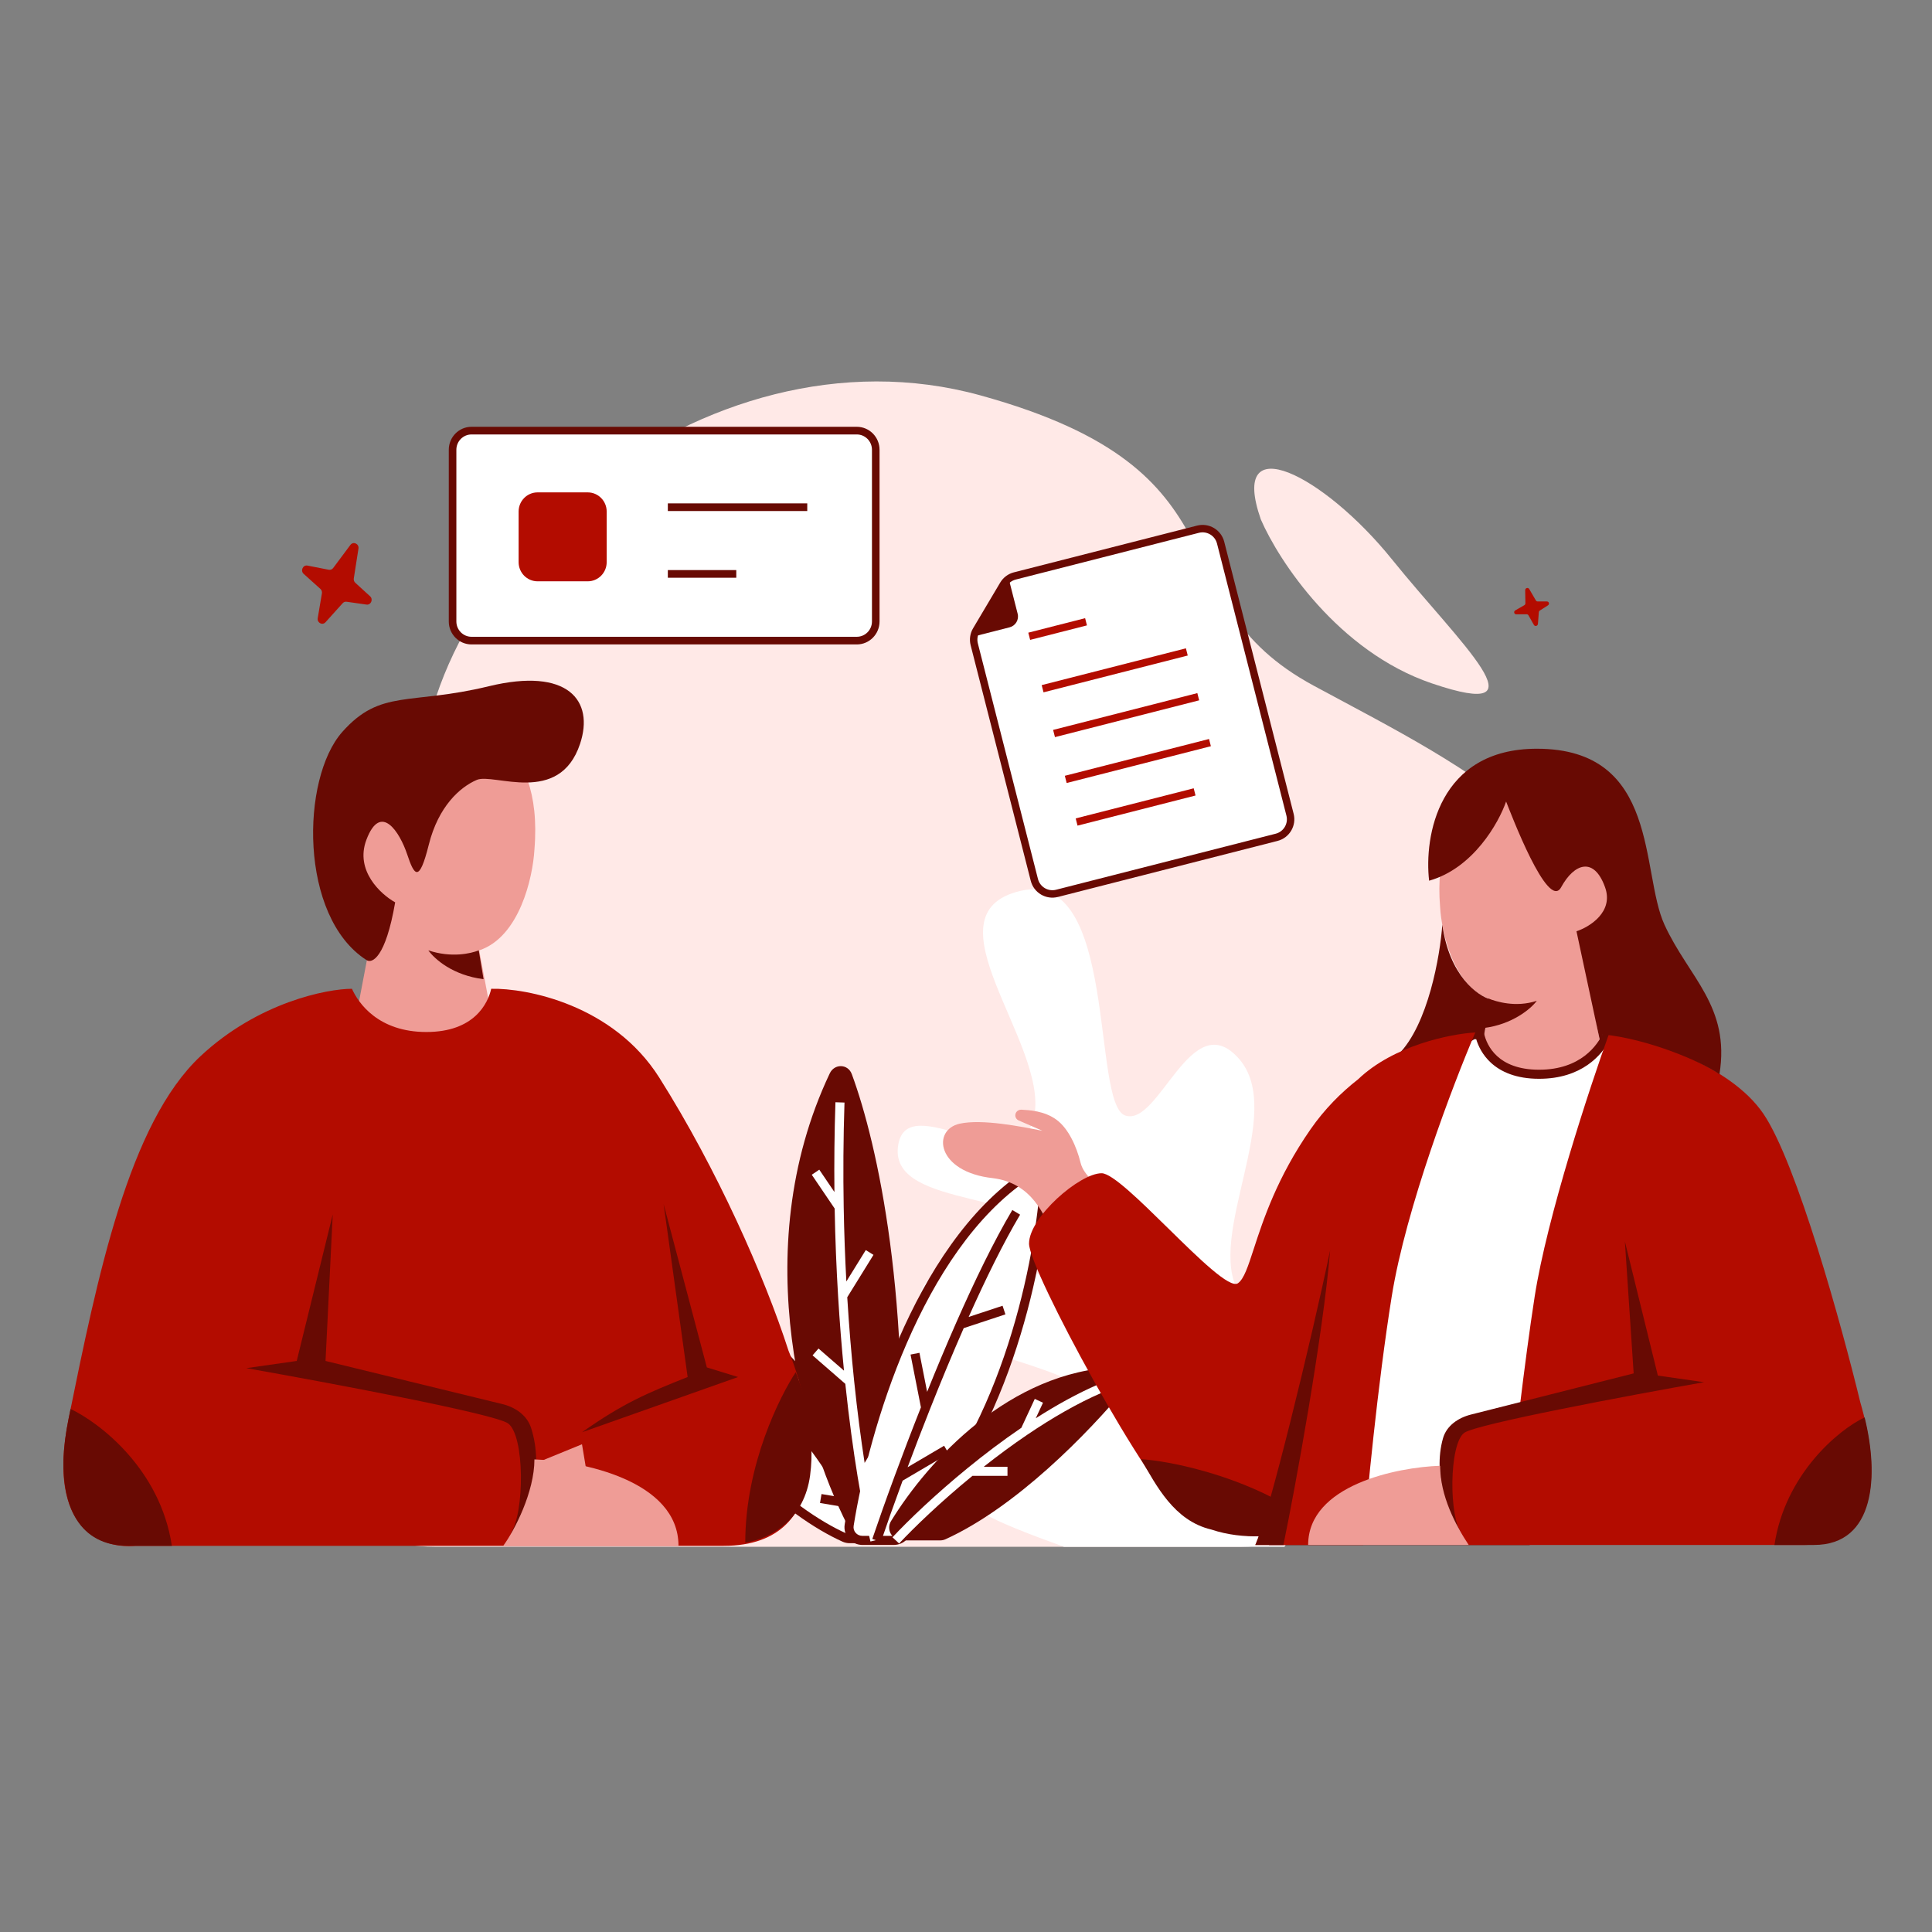
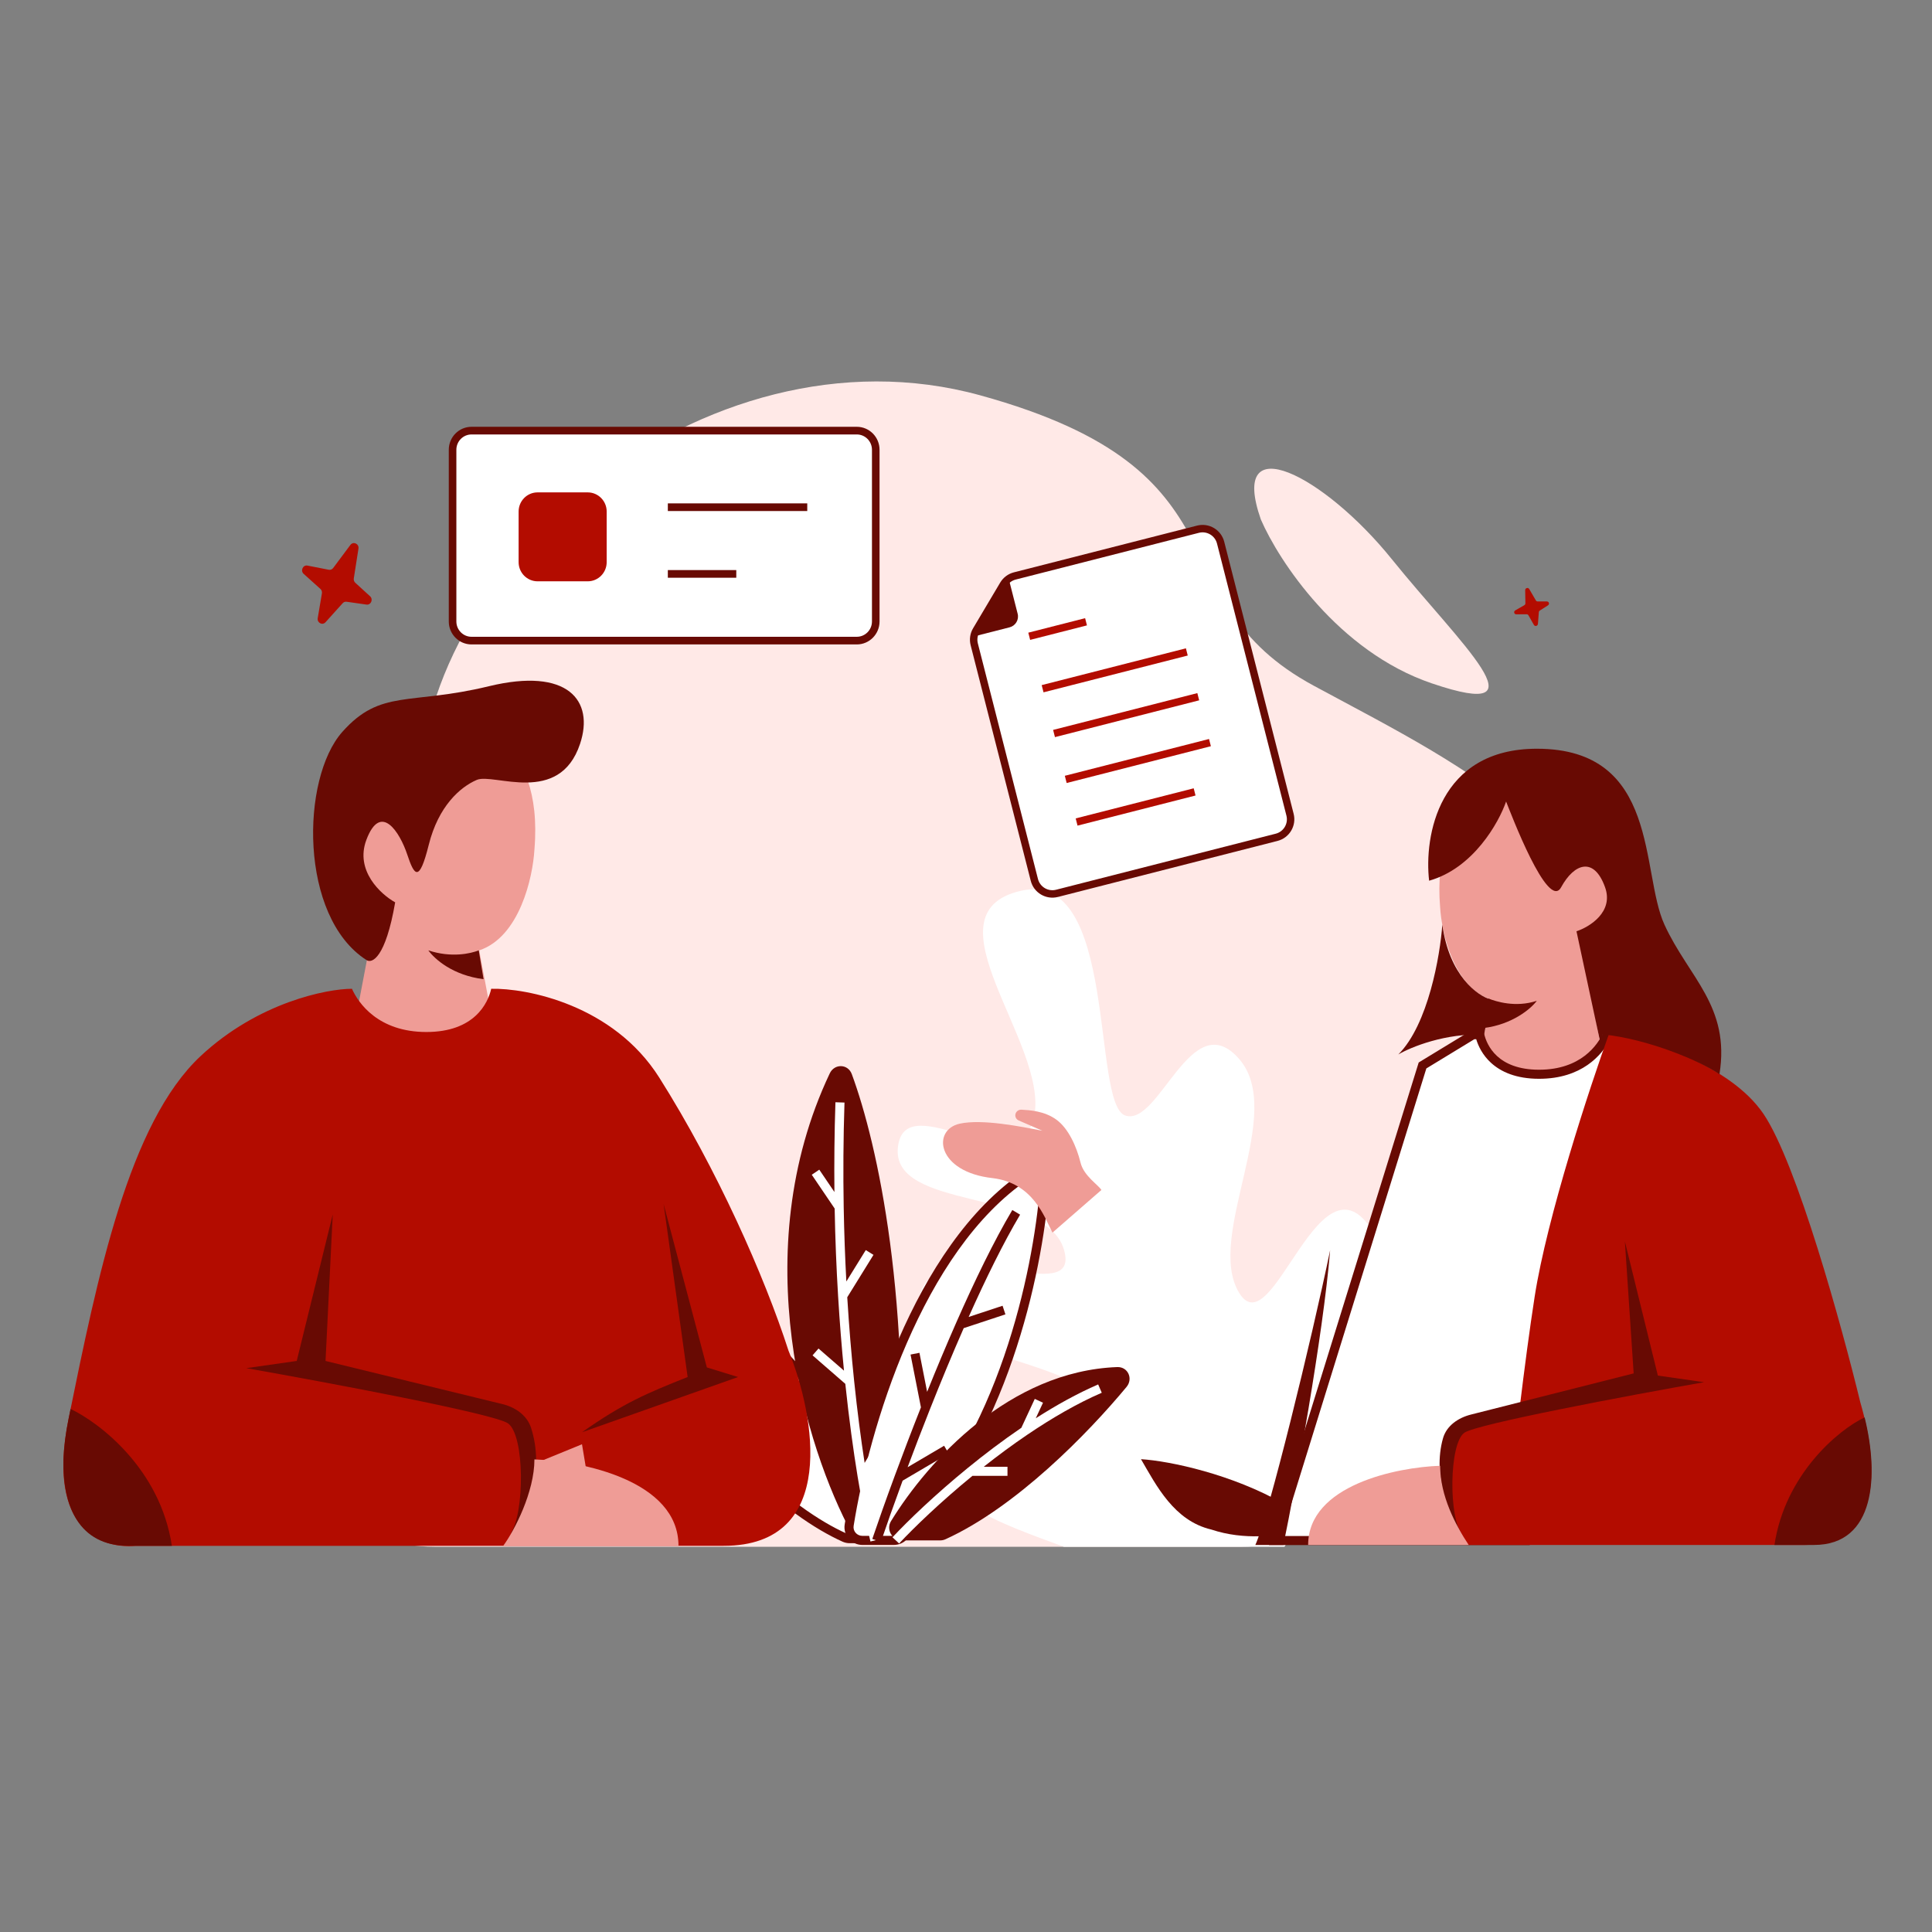
<svg xmlns="http://www.w3.org/2000/svg" fill="none" viewBox="0 0 3000 3000" id="BusinessDiscussion">
  <rect x="0" y="0" width="3000" height="3000" fill="#808080" stroke="none" />
  <path fill="#ffe9e7" d="M351.857 2013.29C351.857 2136.86 433.267 2256.16 505.901 2334.41C549.259 2381.12 612.189 2401.83 675.921 2401.83H1927.02C2175.95 2401.83 2565.23 2011.53 2569.62 1762.64C2570.18 1731.41 2569.04 1698.69 2565.63 1664.26C2530.38 1308.65 2290.67 1199.99 2040.39 1064.99C1790.1 929.986 1952.26 732.423 1522.2 613.885C1092.13 495.347 637.391 887.181 651.491 1252.67C665.592 1618.17 351.857 1670.85 351.857 2013.29Z" class="colore7e8ff svgShape" />
  <path fill="#ffe9e7" d="M2223.11 1061.04C2077.77 1011.62 1985.72 870.883 1957.86 806.689C1906.99 661.346 2055.97 737.651 2161.34 868.46C2266.71 999.269 2404.78 1122.81 2223.11 1061.04Z" class="colore7e8ff svgShape" />
  <path fill="#ffffff" d="M1994.5 2401.83H1652.01C1556.68 2366.59 1429.57 2324.3 1461.34 2243.23 1493.12 2162.17 1652.01 2271.43 1694.38 2193.89 1736.75 2116.36 1394.26 2105.78 1429.57 2007.1 1464.88 1908.42 1680.26 2035.3 1652.01 1940.14 1623.76 1844.98 1383.67 1880.22 1394.26 1781.54 1404.85 1682.86 1584.92 1844.98 1606.11 1732.2 1627.29 1619.42 1433.1 1418.52 1584.92 1383.28 1736.75 1348.04 1694.38 1714.57 1747.34 1732.2 1800.31 1749.82 1849.74 1559.5 1923.89 1644.09 1998.03 1728.67 1870.92 1918.99 1923.89 2007.1 1976.85 2095.21 2051 1767.44 2135.74 1918.99 2203.53 2040.23 2069.83 2291.4 1994.5 2401.83ZM1042.09 2025.12C1072.46 2231.52 1229.61 2350.8 1311.22 2387.5 1313.84 2388.68 1316.61 2389.22 1319.48 2389.22H1342.48C1356.15 2389.22 1366.23 2376.39 1362.53 2363.23 1299.64 2139.37 1153.79 2036.7 1066.39 2004.66 1052.95 1999.73 1040.01 2010.96 1042.09 2025.12Z" class="colorffffff svgShape" />
  <path fill="#680a03" fill-rule="evenodd" d="M1063.97 2011.27C1055.92 2008.32 1047.69 2014.81 1049.06 2024.09C1078.96 2227.35 1233.89 2345 1314.11 2381.08C1315.74 2381.81 1317.51 2382.17 1319.48 2382.17H1342.48C1351.67 2382.17 1358.14 2373.63 1355.75 2365.13C1293.52 2143.63 1149.42 2042.6 1063.97 2011.27ZM1035.12 2026.14C1032.32 2007.11 1049.99 1991.14 1068.82 1998.05C1158.16 2030.8 1305.76 2135.12 1369.31 2361.32C1374.32 2379.15 1360.63 2396.26 1342.48 2396.26H1319.48C1315.7 2396.26 1311.94 2395.54 1308.33 2393.92C1225.34 2356.6 1065.95 2235.68 1035.12 2026.14Z" clip-rule="evenodd" class="color032068 svgShape" />
-   <path fill="#680a03" fill-rule="evenodd" d="M1168.6 2143.92C1146.84 2121.54 1127.18 2103.62 1109.94 2088.29L1119.29 2077.77C1139.61 2095.83 1163.48 2117.66 1190.2 2146.14C1210.05 2167.3 1231.45 2192.11 1254.16 2221.78V2191.41H1268.24V2240.59C1287.63 2267.06 1307.89 2297.08 1328.87 2331.35C1338.82 2347.6 1348.94 2364.81 1359.2 2383.05L1346.92 2389.96C1337.32 2372.89 1327.85 2356.73 1318.53 2341.43L1273.31 2333.84L1275.65 2319.95L1308.68 2325.5C1290.33 2296.22 1272.57 2270.24 1255.53 2247.07C1229.22 2211.32 1204.59 2182.23 1182.01 2158H1136.29V2143.92H1168.6Z" clip-rule="evenodd" class="color032068 svgShape" />
  <path fill="#680a03" d="M1288.46 1666.73C1156.93 1944.58 1251.32 2249.28 1322.76 2381.29C1326.36 2387.95 1333.35 2391.93 1340.92 2391.93H1373.99C1385.09 2391.93 1394.31 2383.22 1394.99 2372.14C1416.53 2021.69 1363.07 1777.35 1322.67 1667.9C1316.75 1651.85 1295.78 1651.27 1288.46 1666.73Z" class="color032068 svgShape" />
  <path fill="#ffffff" d="M1593.14 1825.09C1424.53 1938.97 1342.67 2217.18 1318.58 2368.23C1316.57 2380.82 1326.44 2391.93 1339.19 2391.93H1387.9C1393.36 2391.93 1398.63 2389.82 1402.5 2385.97C1556.37 2232.72 1610.96 1979.77 1622.01 1842.51C1623.3 1826.43 1606.5 1816.07 1593.14 1825.09Z" class="colorffffff svgShape" />
  <path fill="#680a03" fill-rule="evenodd" d="M1614.99 1841.94C1615.84 1831.36 1605.23 1825.42 1597.08 1830.93L1593.14 1825.09L1597.08 1830.93C1514.4 1886.77 1452.46 1983.36 1408.12 2085.53C1363.85 2187.56 1337.5 2294.28 1325.53 2369.34C1324.23 2377.47 1330.58 2384.88 1339.19 2384.88H1387.9C1391.56 2384.88 1395.02 2383.48 1397.53 2380.98C1473.44 2305.38 1525.1 2204.91 1559.16 2105.95C1593.2 2007.03 1609.51 1910.07 1614.99 1841.94ZM1589.2 1819.26C1607.78 1806.71 1630.76 1821.5 1629.02 1843.07C1623.46 1912.21 1606.95 2010.35 1572.47 2110.53C1538.01 2210.67 1485.43 2313.31 1407.47 2390.96C1402.23 2396.17 1395.16 2398.97 1387.9 2398.97H1339.19C1322.3 2398.97 1308.9 2384.18 1311.63 2367.12C1323.75 2291.13 1350.38 2183.23 1395.21 2079.92C1439.97 1976.76 1503.27 1877.3 1589.2 1819.26Z" clip-rule="evenodd" class="color032068 svgShape" />
  <path fill="#680a03" d="M1734.83 2122.78C1567.6 2129.04 1441.4 2267.96 1383.65 2361.84C1375.37 2375.3 1385.41 2391.93 1401.22 2391.93H1459.71C1462.64 2391.93 1465.52 2391.33 1468.19 2390.12C1577.91 2340.19 1689.49 2225.71 1749.3 2153.59C1759.91 2140.8 1751.44 2122.15 1734.83 2122.78Z" class="color032068 svgShape" />
  <path fill="#ffffff" fill-rule="evenodd" d="M1311.32 1712.04C1309.46 1768.21 1309.18 1822.46 1310.09 1874.26C1310.8 1914.36 1312.23 1952.99 1314.2 1989.89L1344.36 1941.13L1356.34 1948.54L1315.61 2014.38C1318.46 2060.94 1322.16 2104.53 1326.33 2144.62C1331.28 2192.19 1336.91 2234.81 1342.58 2271.57L1368.71 2228.41L1380.76 2235.7L1346.02 2293.09C1352.94 2335.07 1359.75 2367.99 1365.31 2390.22L1351.65 2393.63C1345.86 2370.47 1338.81 2336.27 1331.7 2292.81C1325.09 2252.4 1318.4 2203.95 1312.61 2148.84L1261.73 2104.6L1270.97 2093.97L1310.54 2128.37C1307.01 2092.41 1303.89 2053.83 1301.42 2013C1298.81 1969.9 1296.92 1924.3 1296.05 1876.6L1260.52 1824.14L1272.18 1816.25L1295.68 1850.95C1295.22 1806.1 1295.66 1759.53 1297.25 1711.58L1311.32 1712.04Z" clip-rule="evenodd" class="colorffffff svgShape" />
  <path fill="#680a03" fill-rule="evenodd" d="M1504.13 2044.96C1530.7 1985.5 1558.1 1929.75 1584.01 1886.11L1571.91 1878.92C1543.47 1926.81 1513.46 1988.72 1484.81 2053.79C1469.21 2089.2 1454 2125.6 1439.64 2161.25L1427.71 2100.64L1413.89 2103.35L1430.02 2185.32C1415.16 2222.83 1401.38 2259.07 1389.25 2291.94C1375.16 2330.12 1363.29 2363.79 1354.52 2389.67L1367.86 2394.18C1376.4 2368.97 1387.92 2336.28 1401.59 2299.17L1473.14 2257.09L1466.01 2244.96L1409.35 2278.28C1419.9 2250.03 1431.52 2219.74 1443.87 2188.59C1460.35 2147.06 1478.13 2104.03 1496.44 2062.33L1561.2 2040.94L1556.78 2027.57L1504.13 2044.96Z" clip-rule="evenodd" class="color032068 svgShape" />
  <path fill="#ffffff" fill-rule="evenodd" d="M1710.82 2162.65C1672.18 2179.39 1632.92 2202.28 1595.46 2227.66C1571.86 2243.64 1549.01 2260.6 1527.52 2277.59H1564.41V2291.67H1510.02C1460.23 2332.44 1419.43 2371.81 1396.14 2396.73L1385.85 2387.12C1409.89 2361.39 1451.91 2320.89 1503.06 2279.17C1528.73 2258.23 1556.73 2236.97 1585.94 2217.09L1606.8 2172.19L1619.57 2178.12L1608.34 2202.3C1639.98 2182.04 1672.72 2163.81 1705.22 2149.73L1710.82 2162.65Z" clip-rule="evenodd" class="colorffffff svgShape" />
  <path fill="#ef9c96" d="M572.601 1475.73L557.687 1554.02L572.601 1636.05C611.127 1641.02 689.672 1650.96 695.637 1650.96C701.603 1650.96 745.349 1613.68 766.477 1595.04L744.106 1475.73C806.743 1454.85 827.374 1362.63 829.859 1319.14C844.773 1140.17 725.464 1117.8 703.094 1117.8C680.724 1117.8 539.045 1117.8 520.403 1266.94C505.49 1386.25 548.988 1455.84 572.601 1475.73Z" class="colorefcb96 svgShape" />
  <path fill="#b30c00" d="M210.946 2400.36H796.302H1123.69C1302.65 2400.36 1265.37 2197.03 1224.35 2097.23C1187.07 1981.65 1113.21 1815 1023.73 1673.33C952.149 1559.98 817.43 1534.13 762.747 1535.38C757.775 1557.75 736.648 1602.49 662.08 1602.49C587.513 1602.49 556.443 1557.75 546.5 1535.38C507.974 1535.38 401.093 1556.25 311.612 1639.77C199.838 1744.09 151.359 1982.45 106.644 2202.3L106.551 2202.76C70.758 2378.74 161.234 2405.33 210.946 2400.36Z" class="colorf4ad5e svgShape" />
-   <path fill="#680a03" d="M1157.24 2395.5C1157.24 2273.21 1211.93 2166.83 1235.54 2130.79C1246.73 2156.89 1266.86 2225.49 1257.91 2291.11C1248.96 2356.73 1201.98 2388.05 1157.24 2395.5Z" class="color032068 svgShape" />
  <path fill="#ef9c96" d="M918.628 2332.12L903.714 2242.64L821.69 2276.19L918.628 2332.12Z" class="colorefcb96 svgShape" />
  <path fill="#680a03" d="M460.747 2113.28 516.673 1885.84 505.488 2113.28 780.075 2180.25C800.015 2185.11 818.149 2197.42 824.547 2216.92 845.589 2281.06 821.591 2355.93 792.573 2381.72 814.944 2349.71 814.944 2228.86 788.845 2210.21 767.966 2195.3 509.216 2146.83 382.451 2124.46L460.747 2113.28ZM613.612 1401.16C598.698 1487.65 577.571 1496.85 568.871 1490.64 464.477 1423.53 466.995 1209.11 531.588 1136.44 591.242 1069.33 635.982 1095.43 759.019 1065.6 882.056 1035.77 923.068 1087.97 900.698 1155.08 868.495 1251.69 766.476 1199.82 740.377 1211.01 714.278 1222.19 680.723 1252.02 665.809 1311.68 650.896 1371.33 643.439 1360.14 632.254 1326.59 621.069 1293.03 591.242 1244.56 568.871 1304.22 550.975 1351.94 591.242 1388.73 613.612 1401.16Z" class="color032068 svgShape" />
  <path fill="#ef9c96" d="M1053.56 2400.37C1053.56 2298.95 903.182 2268.63 829.857 2266.15C829.857 2316.85 798.787 2376.75 781.388 2400.37H1053.56Z" class="colorefcb96 svgShape" />
  <path fill="#680a03" fill-rule="evenodd" d="M98.537 2266.81C97.039 2338.35 122.403 2400.36 199.049 2400.36H266.871C248.977 2281.07 154.329 2208.99 109.582 2187.85C108.6 2192.67 107.621 2197.49 106.643 2202.3L106.55 2202.75C101.693 2226.63 99.161 2247.9 98.537 2266.81Z" clip-rule="evenodd" class="color032068 svgShape" />
  <path fill="#680a03" d="M665.097 1475.72C700.889 1487.65 730.965 1480.69 743.393 1475.72L750.85 1520.46C703.126 1514.5 675.039 1489.39 665.097 1475.72ZM1146.06 2138.24 903.714 2223.99C968.025 2178.76 1003.87 2163.62 1067.76 2138.24L1030.48 1869.8 1097.59 2123.33 1146.06 2138.24Z" class="color032068 svgShape" />
  <path fill="#ef9c96" d="M2471.87 1551.98L2485.53 1623.7L2471.87 1698.84C2436.57 1703.4 2364.62 1712.5 2359.16 1712.5C2353.69 1712.5 2313.62 1678.35 2294.27 1661.27L2314.76 1551.98C2257.38 1532.85 2238.48 1448.38 2236.2 1408.53C2222.54 1244.59 2331.83 1224.1 2352.33 1224.1C2372.82 1224.1 2502.6 1224.1 2519.68 1360.72C2533.34 1470.01 2493.5 1533.76 2471.87 1551.98Z" class="colorefcb96 svgShape" />
  <path fill="#ffffff" d="M2389.9 1668.1C2458.21 1668.1 2486.67 1627.12 2495.78 1606.63L2519.69 1613.46L2369.41 2392.17H2345.5H1980.05L2208.88 1654.44L2287.44 1606.63H2297.68C2302.24 1627.12 2321.59 1668.1 2389.9 1668.1Z" class="colorffffff svgShape" />
  <path fill="#680a03" fill-rule="evenodd" d="M2491.83 1598.18L2489.34 1603.77C2481 1622.53 2454.63 1661.06 2389.9 1661.06C2357.26 1661.06 2337.12 1651.32 2324.65 1639.86C2312.04 1628.28 2306.61 1614.36 2304.56 1605.1L2303.33 1599.59H2285.46L2202.95 1649.81L1970.5 2399.21H2375.22L2527.82 1608.46L2491.83 1598.18ZM2292.26 1613.67C2295.51 1624.46 2302.17 1638.34 2315.12 1650.24C2330.54 1664.39 2354.23 1675.14 2389.9 1675.14C2456.2 1675.14 2487.34 1638.2 2499.53 1615.02L2511.55 1618.46L2363.6 2385.13H1989.61L2214.82 1659.07L2289.41 1613.67H2292.26Z" clip-rule="evenodd" class="color032068 svgShape" />
  <path fill="#b30c00" d="M2383.07 2013.06C2402.2 1890.1 2468.45 1688.6 2499.19 1603.21C2557.25 1613.46 2686.36 1653.08 2738.27 1729.58C2790.18 1806.09 2860.09 2059.74 2888.55 2177C2919.29 2282.87 2919.29 2399 2803.16 2399H2277.19C2222.55 2293.12 2239.62 2241.89 2256.7 2221.4C2270.36 2205 2330.97 2191.8 2359.57 2187.24C2367 2126.07 2375.17 2063.83 2383.07 2013.06Z" class="colorf4ad5e svgShape" />
  <path fill="#680a03" d="M2574.33 2136.01 2523.1 1927.67 2536.76 2132.6 2283.98 2196.55C2264.3 2201.53 2246.28 2213.77 2240.7 2233.28 2224.08 2291.51 2249.96 2358.6 2270.36 2381.92 2249.44 2358.01 2249.86 2241.89 2273.77 2224.81 2292.9 2211.15 2529.93 2166.75 2646.05 2146.26L2574.33 2136.01ZM2492.36 1377.8C2506.02 1416.05 2468.46 1439.27 2447.96 1446.1L2485.27 1620.29 2488.79 1606.21C2559.2 1613.25 2640.36 1647.61 2669.96 1668.1 2687.04 1562.23 2622.15 1517.83 2584.58 1435.86 2547.01 1353.89 2577.75 1162.62 2386.49 1162.62 2233.48 1162.62 2211.16 1299.24 2219.13 1367.55 2287.44 1348.42 2327.29 1277.61 2338.67 1244.59 2345.5 1261.67 2403.56 1415.36 2424.06 1377.8 2444.55 1340.23 2475.29 1329.98 2492.36 1377.8ZM2171.32 1637.36C2217.77 1590.92 2236.21 1483.67 2239.62 1435.86 2250.55 1515.09 2294.27 1546.29 2314.76 1551.98L2304.52 1606.63C2244.41 1603.89 2190.67 1625.98 2171.32 1637.36ZM2755.35 2399C2771.74 2289.71 2854.39 2220.26 2895.38 2200.91 2917.52 2290.21 2912.45 2399 2816.82 2399H2755.35Z" class="color032068 svgShape" />
  <path fill="#680a03" d="M2386.32 1554.04C2353.54 1564.97 2322.67 1555.07 2311.29 1550.52L2304.25 1596.28C2347.97 1590.82 2377.22 1566.56 2386.32 1554.04Z" class="color032068 svgShape" />
  <path fill="#ef9c96" d="M1677.94 1805.63C1682.93 1826.03 1706.07 1840.37 1710.24 1847.81L1634.24 1914.01C1621.75 1889.57 1604.09 1837.07 1541.67 1829.42C1454.27 1819.85 1446.66 1754.38 1490.36 1744.82C1525.32 1737.17 1586.37 1749.48 1618.62 1755.85L1581.77 1739.83C1576.67 1737.61 1574.94 1731.23 1578.24 1726.75C1580.06 1724.27 1583.05 1722.93 1586.11 1723.11C1598.67 1723.86 1621.71 1724.97 1640.48 1738.69C1658.93 1752.17 1671.69 1780.13 1677.94 1805.63Z" class="colorefcb96 svgShape" />
-   <path fill="#b30c00" fill-rule="evenodd" d="M2290.86 1603.21C2256.71 1682.9 2182.93 1876.44 2161.07 2013.06C2139.22 2149.67 2122.37 2325 2116.67 2399H1949.32L1954.79 2385.33C1912.32 2385 1866.93 2373.1 1840.02 2354.6C1785.38 2317.03 1597.88 1972.07 1597.88 1931.09C1597.88 1890.1 1676.44 1821.8 1710.59 1821.8C1726.86 1821.8 1770.24 1864.41 1813.81 1907.2C1861.71 1954.25 1909.83 2001.51 1922.35 1992.57C1931.64 1985.93 1937.84 1966.9 1946.96 1938.89C1961.3 1894.86 1982.87 1828.64 2035.05 1753.49C2056.7 1722.32 2082.31 1696.61 2108.76 1676C2163.99 1623.11 2252.38 1605.41 2290.86 1603.21Z" clip-rule="evenodd" class="colorf4ad5e svgShape" />
  <path fill="#680a03" d="M2065.44 1941.34C2054.55 2074.09 2011 2311.66 1992.86 2399H1949.31C1969.63 2354.28 2036.41 2081.08 2065.44 1941.34Z" class="color032068 svgShape" />
  <path fill="#680a03" d="M1771.71 2265.8C1795.62 2306.78 1822.95 2361.43 1881.01 2375.09C1906.47 2383.58 1932.4 2386.16 1956.15 2385.48L1993.72 2335.21C1913.65 2289.29 1816.84 2268.62 1771.71 2265.8Z" class="color032068 svgShape" />
  <path fill="#ef9c96" d="M2031.29 2399C2031.29 2306.1 2169.04 2278.32 2236.21 2276.04C2236.21 2322.49 2260.12 2368.26 2280.61 2399H2031.29Z" class="colorefcb96 svgShape" />
  <path fill="#ffffff" d="M702.752 698.401C702.752 681.978 715.935 668.665 732.196 668.665H1330.42C1346.68 668.665 1359.87 681.978 1359.87 698.401V965C1359.87 981.422 1346.68 994.736 1330.42 994.736H732.196C715.935 994.736 702.752 981.422 702.752 965V698.401Z" class="colorffffff svgShape" />
  <path fill="#680a03" fill-rule="evenodd" d="M696.864 698.401C696.864 678.693 712.682 662.717 732.196 662.717H1330.42C1349.94 662.717 1365.75 678.693 1365.75 698.401V965C1365.75 984.707 1349.94 1000.68 1330.42 1000.68H732.196C712.682 1000.68 696.864 984.707 696.864 965V698.401ZM732.196 674.612C719.187 674.612 708.641 685.263 708.641 698.401V965C708.641 978.138 719.187 988.789 732.196 988.789H1330.42C1343.43 988.789 1353.98 978.138 1353.98 965V698.401C1353.98 685.263 1343.43 674.612 1330.42 674.612H732.196Z" clip-rule="evenodd" class="color032068 svgShape" />
  <path fill="#b30c00" d="M805.306 794.304C805.306 777.881 818.488 764.568 834.749 764.568H912.603C928.864 764.568 942.046 777.881 942.046 794.304V872.932C942.046 889.355 928.864 902.669 912.603 902.669H834.749C818.488 902.669 805.306 889.355 805.306 872.932V794.304Z" class="colorf4ad5e svgShape" />
  <path fill="#680a03" fill-rule="evenodd" d="M1253.51 793.533H1037.01V781.638H1253.51V793.533ZM1143.29 897.108H1037.01V885.214H1143.29V897.108Z" clip-rule="evenodd" class="color032068 svgShape" />
  <path fill="#ffffff" d="M2003.15 1265.04L1895.37 842.607C1891.42 827.146 1875.69 817.81 1860.23 821.755L1575.78 894.333C1568.35 896.228 1561.99 900.994 1558.07 907.583L1515.95 978.566C1512.04 985.155 1510.91 993.028 1512.8 1000.45L1606.16 1366.34C1610.1 1381.8 1625.84 1391.13 1641.3 1387.19L1982.3 1300.18C1997.76 1296.24 2007.1 1280.51 2003.15 1265.04Z" class="colorffffff svgShape" />
  <path fill="#680a03" fill-rule="evenodd" d="M1553.11 904.634C1557.8 896.727 1565.44 891.008 1574.35 888.734L1858.8 816.156C1877.35 811.422 1896.23 822.625 1900.96 841.178L2008.75 1263.62C2013.48 1282.17 2002.28 1301.05 1983.73 1305.78L1642.72 1392.79C1624.17 1397.52 1605.29 1386.32 1600.56 1367.77L1507.2 1001.88C1504.93 992.972 1506.29 983.524 1510.98 975.617L1553.11 904.634ZM1577.21 899.932C1571.27 901.448 1566.17 905.261 1563.04 910.532L1520.92 981.515C1517.79 986.786 1516.89 993.085 1518.4 999.024L1611.76 1364.91C1614.91 1377.28 1627.5 1384.75 1639.87 1381.59L1980.87 1294.58C1993.24 1291.43 2000.71 1278.84 1997.55 1266.47L1889.77 844.035C1886.61 831.666 1874.03 824.198 1861.66 827.354L1577.21 899.932Z" clip-rule="evenodd" class="color032068 svgShape" />
  <path fill="#680a03" d="M1511.54 988.424L1565.88 896.859L1580.21 953.014C1582.57 962.29 1576.97 971.729 1567.7 974.096L1511.54 988.424Z" class="color032068 svgShape" />
  <path fill="#b30c00" fill-rule="evenodd" d="M1687.82 971.094L1599.6 993.603L1596.74 982.406L1684.96 959.896L1687.82 971.094ZM1844.32 1017.9L1620.38 1075.04L1617.52 1063.84L1841.47 1006.7L1844.32 1017.9ZM1862.07 1087.46L1638.13 1144.6L1635.27 1133.4L1859.21 1076.26L1862.07 1087.46ZM1880.25 1158.71L1656.31 1215.85L1653.45 1204.65L1877.39 1147.51L1880.25 1158.71ZM1856.42 1235.27L1673.19 1282.02L1670.33 1270.82L1853.56 1224.07L1856.42 1235.27Z" clip-rule="evenodd" class="colorf4ad5e svgShape" />
  <path fill="#b30c00" d="M544.07 846.178 517.358 882C515.733 884.18 513.082 885.228 510.486 884.719L477.47 878.241C470.367 876.848 466.082 886.195 471.564 891.125L497.512 914.462C499.406 916.165 500.301 918.79 499.866 921.364L493.356 959.843C492.132 967.077 500.638 971.555 505.454 966.212L532.108 936.641C533.673 934.905 535.942 934.066 538.201 934.388L569.049 938.787C575.997 939.778 579.933 930.71 574.649 925.882L551.708 904.92C549.866 903.236 548.986 900.676 549.381 898.149L556.614 851.927C557.797 844.367 548.573 840.139 544.07 846.178ZM2368.29 916.484 2368.63 936.77C2368.65 938.005 2367.98 939.173 2366.88 939.799L2352.95 947.763C2349.96 949.476 2351.03 953.945 2354.43 953.922L2370.54 953.813C2371.72 953.805 2372.79 954.415 2373.35 955.417L2381.85 970.389C2383.45 973.204 2387.83 972.099 2388.08 968.818L2389.49 950.657C2389.57 949.591 2390.16 948.611 2391.08 948.025L2403.63 940.027C2406.46 938.225 2405.34 933.958 2402.03 933.955L2387.7 933.939C2386.55 933.938 2385.5 933.345 2384.93 932.372L2374.51 914.567C2372.81 911.655 2368.23 913.065 2368.29 916.484Z" class="colorf4ad5e svgShape" />
</svg>